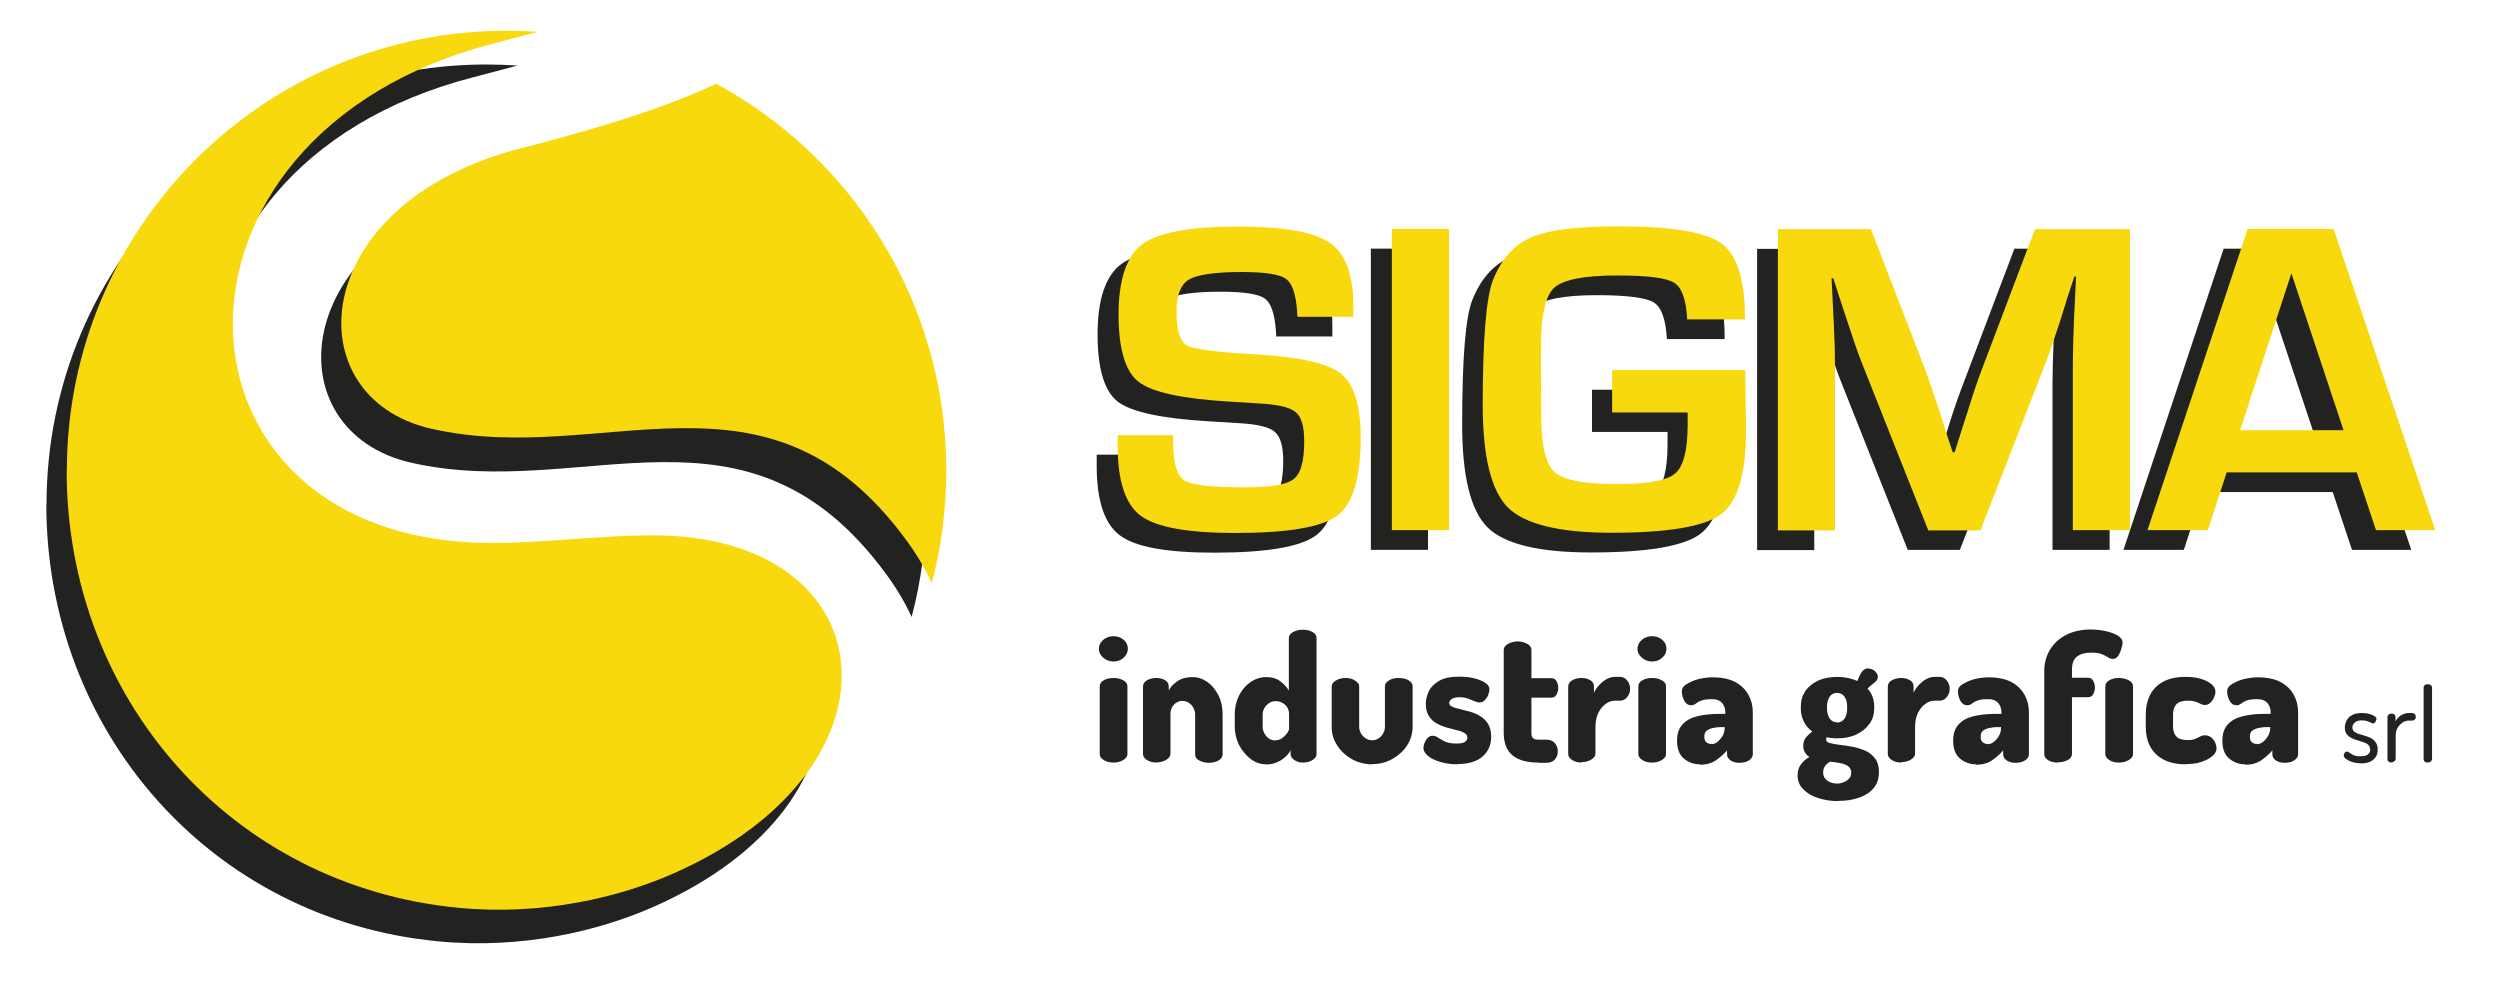
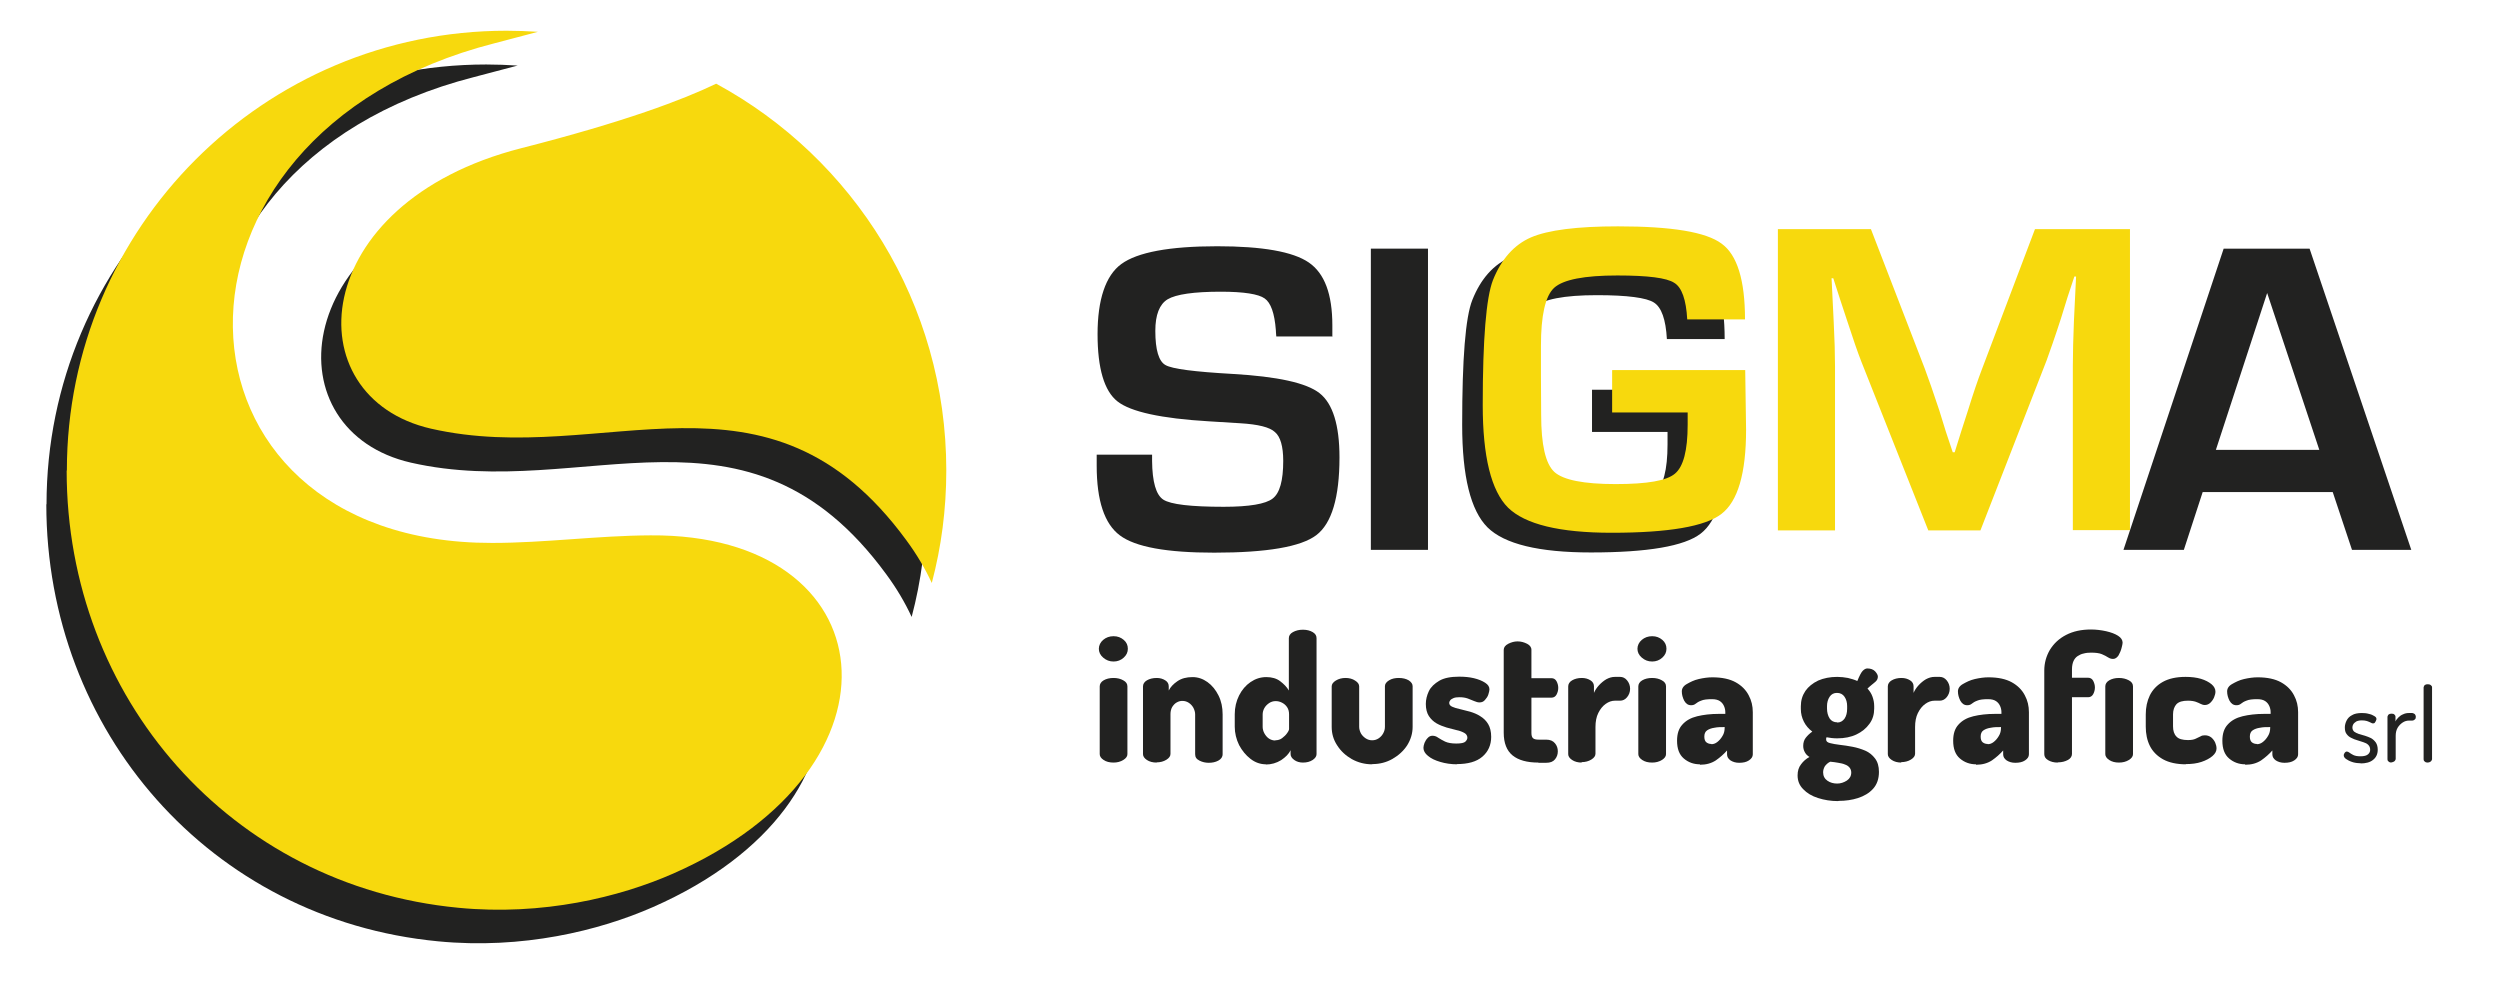
<svg xmlns="http://www.w3.org/2000/svg" id="Livello_1" version="1.1" viewBox="0 0 115.53 45.61">
  <defs>
    <style>
      .st0 {
        fill: #f7d90d;
      }

      .st1 {
        fill: #222221;
      }
    </style>
  </defs>
  <g>
    <path class="st1" d="M2.15,23.31C2.15,12.08,11.25,2.98,22.47,2.98c.48,0,.97.02,1.45.05-.61.16-1.28.34-2.01.53-16.5,4.22-15.7,23.11-.11,23.09,2.45,0,4.88-.34,7.32-.36,10.9-.08,12.25,10.71,1.05,15.63-2.48,1.09-6.03,1.96-9.93,1.58-10.53-1.01-18.1-9.72-18.1-20.2M32.16,5.44c6.34,3.44,10.64,10.15,10.64,17.87,0,1.8-.23,3.54-.67,5.2-.31-.67-.7-1.33-1.18-1.98-6.42-8.76-13.95-3.32-21.96-5.15-6.34-1.45-5.76-10.43,4.16-12.96,4.79-1.23,7.5-2.25,9.01-2.98" />
    <path class="st0" d="M3.09,21.74C3.09,10.52,12.19,1.42,23.41,1.42c.49,0,.97.02,1.45.05-.61.16-1.28.34-2.01.53-16.5,4.21-15.7,23.11-.11,23.09,2.45,0,4.88-.34,7.32-.35,10.9-.08,12.25,10.7,1.05,15.63-2.48,1.09-6.03,1.96-9.93,1.58-10.53-1.01-18.1-9.72-18.1-20.2M33.1,3.87c6.34,3.44,10.63,10.15,10.63,17.87,0,1.8-.23,3.54-.67,5.2-.31-.67-.7-1.33-1.18-1.98-6.42-8.76-13.94-3.32-21.96-5.15-6.34-1.45-5.76-10.42,4.16-12.96,4.79-1.22,7.5-2.25,9.01-2.98" />
  </g>
  <g>
    <path class="st1" d="M61.56,15.55h-2.58c-.01-.13-.02-.22-.02-.29-.06-.78-.23-1.27-.52-1.47-.28-.2-.96-.31-2.02-.31-1.25,0-2.07.12-2.46.35-.38.23-.57.72-.57,1.46,0,.88.16,1.41.47,1.58.31.18,1.34.31,3.1.41,2.07.12,3.41.41,4.02.89.61.48.92,1.47.92,2.97,0,1.85-.36,3.05-1.07,3.59-.71.54-2.29.81-4.72.81-2.19,0-3.64-.26-4.36-.8-.71-.53-1.07-1.6-1.07-3.22v-.51s2.56,0,2.56,0v.29c.01.97.18,1.57.52,1.79.34.22,1.27.33,2.79.33,1.18,0,1.94-.13,2.26-.38.33-.25.49-.83.49-1.74,0-.67-.13-1.12-.38-1.33-.24-.23-.78-.36-1.6-.41l-1.46-.09c-2.2-.13-3.61-.44-4.22-.92-.61-.48-.92-1.52-.92-3.11s.37-2.71,1.1-3.24c.74-.54,2.21-.82,4.43-.82,2.09,0,3.5.25,4.23.75.73.5,1.09,1.46,1.09,2.91v.53Z" />
    <rect class="st1" x="63.35" y="11.49" width="2.64" height="13.92" />
    <g>
      <path class="st1" d="M73.56,18.01h6.13l.04,2.76c0,2.01-.38,3.31-1.14,3.89-.75.58-2.45.87-5.07.87-2.41,0-4-.39-4.78-1.16-.78-.78-1.17-2.36-1.17-4.74,0-3.04.15-4.97.47-5.77.39-.98.98-1.64,1.77-1.98.79-.34,2.13-.51,4.02-.51,2.47,0,4.07.27,4.79.8.72.52,1.08,1.69,1.08,3.5h-2.67c-.05-.91-.25-1.47-.6-1.69-.34-.22-1.22-.34-2.63-.34-1.53,0-2.5.19-2.92.57-.41.38-.61,1.27-.61,2.68v1.4s.01,1.78.01,1.78c0,1.38.2,2.26.61,2.64.41.37,1.35.56,2.84.56s2.36-.16,2.74-.48c.39-.32.59-1.07.59-2.26v-.57s-3.49,0-3.49,0v-1.95Z" />
-       <path class="st1" d="M97.49,11.49v13.92h-2.64v-7.59c0-.6.02-1.29.05-2.06l.05-1.04.05-1.03h-.08l-.32.97-.31.97c-.28.87-.51,1.51-.66,1.93l-3.06,7.85h-2.41l-3.09-7.79c-.17-.43-.39-1.07-.67-1.92l-.32-.97-.32-.96h-.08l.05,1.01.05,1.02c.04.79.06,1.47.06,2.03v7.59h-2.64v-13.92h4.31l2.49,6.44c.17.45.39,1.09.67,1.93l.31.97.32.96h.09l.3-.96.3-.96c.25-.81.47-1.45.65-1.92l2.45-6.47h4.4Z" />
    </g>
    <path class="st1" d="M107.18,20.79l-2.41-7.25-2.37,7.25h4.77ZM107.79,22.74h-6l-.87,2.67h-2.79l4.63-13.92h3.97l4.7,13.92h-2.74l-.89-2.67Z" />
-     <path class="st0" d="M62.54,14.64h-2.58c-.01-.13-.02-.22-.02-.29-.06-.78-.23-1.27-.52-1.47-.28-.2-.96-.31-2.02-.31-1.25,0-2.07.12-2.46.35-.38.23-.57.72-.57,1.46,0,.88.16,1.4.47,1.58.31.18,1.35.31,3.1.41,2.07.12,3.41.41,4.02.89.61.48.92,1.46.92,2.97,0,1.85-.36,3.05-1.07,3.59-.71.54-2.29.81-4.72.81-2.19,0-3.64-.26-4.37-.79-.71-.53-1.07-1.6-1.07-3.22v-.51s2.56,0,2.56,0v.3c0,.97.18,1.57.52,1.79.34.22,1.27.32,2.79.32,1.18,0,1.94-.12,2.26-.38.33-.25.49-.83.49-1.74,0-.67-.12-1.12-.38-1.34-.24-.22-.78-.36-1.6-.41l-1.46-.09c-2.21-.13-3.61-.44-4.22-.92-.61-.48-.92-1.52-.92-3.11s.37-2.71,1.1-3.25c.74-.54,2.22-.81,4.43-.81,2.09,0,3.5.25,4.23.75.73.5,1.09,1.47,1.09,2.91v.53Z" />
-     <rect class="st0" x="64.32" y="10.58" width="2.64" height="13.92" />
    <g>
      <path class="st0" d="M74.52,17.1h6.13l.04,2.76c0,2.01-.38,3.31-1.14,3.89-.75.58-2.45.87-5.07.87-2.41,0-4-.39-4.79-1.16-.78-.78-1.17-2.36-1.17-4.74,0-3.05.16-4.97.47-5.77.39-.98.98-1.64,1.76-1.98.79-.34,2.13-.51,4.02-.51,2.48,0,4.07.26,4.79.8.72.52,1.08,1.69,1.08,3.5h-2.67c-.05-.91-.25-1.48-.6-1.69-.35-.23-1.22-.34-2.63-.34-1.53,0-2.5.19-2.92.57-.41.38-.61,1.28-.61,2.68v1.4s.01,1.79.01,1.79c0,1.38.2,2.26.61,2.64.41.37,1.35.56,2.83.56s2.36-.16,2.74-.48c.39-.32.59-1.07.59-2.26v-.57s-3.49,0-3.49,0v-1.95Z" />
      <path class="st0" d="M98.43,10.58v13.92h-2.64v-7.59c0-.6.02-1.29.05-2.06l.05-1.04.05-1.03h-.08l-.32.97-.3.97c-.28.87-.51,1.51-.66,1.93l-3.06,7.86h-2.41l-3.09-7.79c-.17-.43-.39-1.07-.67-1.93l-.32-.97-.31-.96h-.08l.05,1.01.05,1.02c.04.79.06,1.47.06,2.03v7.59h-2.64v-13.92h4.3l2.49,6.45c.17.45.39,1.09.67,1.93l.3.97.32.96h.09l.3-.96.31-.96c.25-.81.47-1.45.65-1.92l2.45-6.47h4.4Z" />
    </g>
-     <path class="st0" d="M108.3,19.88l-2.41-7.25-2.37,7.25h4.77ZM108.91,21.83h-6.01l-.87,2.67h-2.79l4.63-13.92h3.97l4.7,13.92h-2.74l-.89-2.67Z" />
  </g>
  <g>
    <path class="st1" d="M51.46,30.57c-.19,0-.34-.06-.48-.18s-.2-.26-.2-.41.07-.3.2-.41c.13-.11.29-.17.48-.17s.34.06.47.17c.13.11.19.25.19.41s-.06.29-.19.41c-.13.12-.29.18-.47.18ZM51.46,35.24c-.19,0-.34-.04-.46-.12-.12-.08-.18-.17-.18-.27v-3.13c0-.11.06-.21.18-.28s.27-.11.46-.11c.18,0,.33.04.45.11.13.07.19.16.19.28v3.13c0,.1-.06.19-.19.27-.13.08-.28.12-.45.12Z" />
    <path class="st1" d="M53.46,35.24c-.19,0-.34-.04-.46-.12-.12-.08-.18-.17-.18-.27v-3.13c0-.11.06-.21.18-.28s.27-.11.46-.11c.15,0,.28.04.39.11.11.07.16.16.16.28v.19c.08-.16.21-.3.4-.43.19-.13.42-.19.7-.19.25,0,.48.08.69.23s.38.36.51.62c.13.26.19.55.19.87v1.84c0,.13-.07.23-.2.3s-.28.1-.44.1c-.15,0-.29-.03-.43-.1s-.2-.16-.2-.3v-1.84c0-.1-.03-.2-.08-.3-.05-.09-.12-.17-.21-.23-.09-.06-.19-.09-.3-.09-.09,0-.17.02-.26.07s-.15.12-.21.21c-.05.09-.08.2-.08.33v1.84c0,.1-.06.19-.19.27-.13.08-.28.12-.45.12Z" />
    <path class="st1" d="M58.5,35.32c-.25,0-.49-.08-.71-.25s-.39-.38-.53-.64c-.13-.27-.2-.55-.2-.85v-.57c0-.32.07-.61.2-.87.13-.26.31-.47.53-.62s.46-.23.73-.23c.25,0,.47.06.64.19s.31.27.4.43v-2.42c0-.11.06-.21.19-.28.13-.07.28-.11.46-.11s.33.04.45.11.18.16.18.28v5.36c0,.1-.06.19-.18.27-.12.08-.27.12-.45.12-.15,0-.29-.04-.4-.12-.11-.08-.17-.17-.17-.27v-.18c-.08.17-.23.32-.44.46-.21.13-.45.2-.71.2ZM58.93,34.21c.12,0,.23-.03.32-.1.09-.07.17-.14.23-.23.06-.08.09-.15.09-.19v-.68c0-.13-.03-.24-.09-.33-.06-.09-.14-.16-.24-.21-.1-.05-.19-.07-.29-.07-.11,0-.21.03-.3.09-.09.06-.17.14-.22.23-.05.09-.08.19-.08.3v.57c0,.1.03.21.08.3s.12.18.21.24c.09.06.19.09.3.09Z" />
    <path class="st1" d="M63.41,35.32c-.34,0-.65-.08-.94-.24-.28-.16-.51-.37-.68-.64-.17-.26-.25-.54-.25-.85v-1.87c0-.1.06-.19.19-.27.13-.08.28-.12.45-.12s.32.04.44.12c.13.08.19.17.19.27v1.87c0,.1.03.2.08.3.05.09.13.17.22.23.09.06.19.09.3.09s.21-.03.3-.09c.09-.06.16-.14.21-.23.05-.09.08-.19.08-.3v-1.88c0-.1.06-.19.19-.27s.28-.11.45-.11c.19,0,.34.04.46.11.12.08.18.17.18.27v1.88c0,.31-.09.59-.25.85-.17.26-.4.47-.68.63-.28.16-.59.24-.93.24Z" />
    <path class="st1" d="M67.34,35.32c-.28,0-.55-.04-.78-.11-.24-.07-.43-.16-.57-.28-.14-.11-.21-.24-.21-.37,0-.07.02-.14.05-.23.04-.09.08-.16.15-.23.06-.07.14-.1.22-.1.09,0,.18.03.26.09.09.06.2.12.32.18.13.06.3.09.52.09s.36-.03.42-.09c.06-.06.09-.12.09-.18,0-.09-.05-.17-.14-.22-.09-.05-.21-.1-.36-.13-.15-.04-.3-.08-.46-.12-.16-.05-.32-.11-.46-.19-.14-.08-.26-.19-.36-.34-.09-.14-.14-.33-.14-.56,0-.2.05-.4.14-.59s.26-.35.48-.48c.22-.13.53-.19.92-.19.24,0,.47.02.68.07.21.05.38.12.52.21s.2.19.2.31c0,.05-.02.13-.05.23s-.09.18-.16.26c-.07.08-.15.11-.25.11-.07,0-.15-.02-.24-.06-.09-.04-.19-.08-.3-.12-.11-.04-.24-.06-.39-.06-.11,0-.2.01-.27.04-.07.03-.12.06-.15.1-.03.04-.05.08-.05.12,0,.08.05.14.14.18s.21.08.36.11c.15.04.3.08.47.12.16.05.32.11.47.21.15.09.27.21.36.36.09.15.14.35.14.59,0,.38-.14.69-.41.92s-.66.34-1.18.34Z" />
    <path class="st1" d="M71.09,35.24c-.52,0-.92-.11-1.19-.33s-.41-.57-.41-1.05v-3.83c0-.11.07-.21.21-.28.14-.07.28-.11.43-.11.16,0,.3.04.44.11.13.07.2.16.2.28v1.31h.93c.1,0,.18.05.23.14s.08.2.08.31c0,.11-.03.22-.08.31-.05.09-.13.14-.23.14h-.93v1.62c0,.12.02.2.07.25.05.05.14.07.26.07h.35c.19,0,.32.06.41.17.09.11.13.23.13.37s-.04.26-.13.37c-.09.11-.22.16-.41.16h-.35Z" />
    <path class="st1" d="M73.1,35.24c-.18,0-.33-.04-.45-.12-.12-.08-.18-.17-.18-.27v-3.13c0-.11.06-.21.18-.28s.27-.11.45-.11c.16,0,.29.04.4.11.11.07.16.16.16.28v.3c.05-.12.13-.24.23-.35.1-.11.22-.21.34-.28.13-.07.26-.11.4-.11h.24c.12,0,.23.05.32.16.09.11.14.24.14.39s-.05.28-.14.39c-.09.11-.2.16-.32.16h-.24c-.15,0-.29.05-.43.15-.14.1-.25.24-.34.42-.09.18-.13.4-.13.65v1.23c0,.1-.06.19-.19.27-.13.08-.28.12-.46.12Z" />
    <path class="st1" d="M76.35,30.57c-.19,0-.34-.06-.48-.18s-.2-.26-.2-.41.07-.3.2-.41c.13-.11.29-.17.48-.17s.34.06.47.17c.13.11.19.25.19.41s-.06.29-.19.41c-.13.12-.29.18-.47.18ZM76.35,35.24c-.19,0-.34-.04-.46-.12-.12-.08-.18-.17-.18-.27v-3.13c0-.11.06-.21.18-.28s.27-.11.46-.11c.18,0,.33.04.45.11.13.07.19.16.19.28v3.13c0,.1-.06.19-.19.27-.13.08-.28.12-.45.12Z" />
    <path class="st1" d="M78.55,35.32c-.28,0-.53-.09-.74-.27-.21-.18-.31-.45-.31-.82,0-.32.08-.57.25-.75.16-.18.39-.31.68-.38.29-.07.62-.11,1-.11h.3v-.08c0-.09-.02-.19-.06-.28-.04-.09-.1-.17-.19-.23-.09-.06-.21-.09-.37-.09-.22,0-.39.02-.5.07-.11.04-.19.09-.25.14-.06.05-.13.07-.21.07-.14,0-.24-.07-.32-.21-.07-.14-.11-.28-.11-.43,0-.13.07-.25.23-.34s.33-.18.55-.23c.22-.05.43-.08.63-.08.45,0,.81.08,1.08.23.27.15.47.35.6.6.13.24.19.5.19.78v1.95c0,.11-.06.2-.18.28-.12.08-.27.11-.45.11-.16,0-.29-.04-.4-.11-.11-.08-.16-.17-.16-.28v-.18c-.15.17-.32.32-.52.46-.2.13-.44.2-.73.2ZM79.09,34.39c.09,0,.18-.03.27-.1.09-.07.17-.16.24-.28.07-.11.1-.24.1-.38v-.03h-.03c-.15,0-.3,0-.44.03-.14.02-.25.06-.34.12-.09.06-.13.16-.13.29,0,.12.03.21.09.26.06.05.14.08.23.08Z" />
    <path class="st1" d="M84.93,37.02c-.32,0-.63-.05-.91-.14-.29-.09-.52-.23-.69-.41-.18-.18-.26-.39-.26-.64,0-.2.05-.37.16-.51.1-.14.24-.26.39-.34-.09-.05-.16-.12-.21-.21s-.08-.18-.08-.3c0-.15.04-.28.12-.38s.18-.2.3-.28c-.17-.13-.3-.28-.39-.46s-.14-.37-.14-.59v-.12c0-.27.07-.5.21-.71.14-.2.34-.36.59-.48.25-.11.55-.17.88-.17.17,0,.34.02.5.05.16.04.3.08.43.14.1-.24.18-.4.25-.47.07-.07.14-.11.21-.11.15,0,.27.04.36.13.08.09.13.17.13.25,0,.04-.01.09-.03.13s-.05.08-.1.12c-.05.04-.11.09-.17.14-.06.05-.12.1-.18.16.1.11.18.23.23.37.05.14.08.28.08.44v.12c0,.26-.07.5-.22.7-.15.21-.35.37-.6.49s-.55.18-.89.18c-.18,0-.34-.02-.49-.05-.01.02-.02.04-.02.06s0,.03,0,.05c0,.08.06.13.18.16.12.03.27.06.45.08.18.02.38.05.59.09s.4.1.59.18c.18.08.33.2.45.36s.18.36.18.62c0,.32-.09.58-.27.78-.18.2-.42.34-.7.43-.28.09-.58.13-.88.13ZM84.9,36.21c.16,0,.31-.05.45-.14.13-.09.2-.21.2-.37,0-.09-.03-.17-.08-.23s-.12-.11-.21-.14c-.09-.04-.19-.06-.31-.08s-.24-.04-.37-.05c-.11.05-.19.13-.25.21-.05.09-.08.18-.08.28,0,.17.07.3.2.39.13.09.28.13.45.13ZM84.9,33.39c.14,0,.25-.06.34-.18.08-.12.12-.27.12-.46v-.12c0-.17-.04-.31-.12-.43-.08-.12-.2-.18-.35-.18s-.26.06-.34.18c-.08.12-.12.27-.12.43v.11c0,.18.04.33.12.46.08.12.2.18.35.18Z" />
    <path class="st1" d="M87.87,35.24c-.18,0-.33-.04-.45-.12-.12-.08-.18-.17-.18-.27v-3.13c0-.11.06-.21.18-.28s.27-.11.45-.11c.16,0,.29.04.4.11.11.07.16.16.16.28v.3c.05-.12.13-.24.23-.35.1-.11.22-.21.34-.28.13-.07.26-.11.4-.11h.24c.12,0,.23.05.32.16.09.11.14.24.14.39s-.05.28-.14.39c-.09.11-.2.16-.32.16h-.24c-.15,0-.29.05-.43.15-.14.1-.25.24-.34.42-.09.18-.13.4-.13.65v1.23c0,.1-.06.19-.19.27-.13.08-.28.12-.46.12Z" />
    <path class="st1" d="M91.31,35.32c-.28,0-.53-.09-.74-.27-.21-.18-.31-.45-.31-.82,0-.32.08-.57.25-.75.16-.18.39-.31.68-.38.29-.07.62-.11,1-.11h.3v-.08c0-.09-.02-.19-.06-.28-.04-.09-.1-.17-.19-.23-.09-.06-.21-.09-.37-.09-.22,0-.39.02-.5.07-.11.04-.19.09-.25.14-.06.05-.13.07-.21.07-.14,0-.24-.07-.32-.21-.07-.14-.11-.28-.11-.43,0-.13.07-.25.23-.34s.33-.18.55-.23c.22-.05.43-.08.63-.08.45,0,.81.08,1.08.23.27.15.47.35.6.6.13.24.19.5.19.78v1.95c0,.11-.06.2-.18.28-.12.08-.27.11-.45.11-.16,0-.29-.04-.4-.11-.11-.08-.16-.17-.16-.28v-.18c-.15.17-.32.32-.52.46-.2.13-.44.2-.73.2ZM91.86,34.39c.09,0,.18-.03.27-.1.09-.07.17-.16.24-.28.07-.11.1-.24.1-.38v-.03h-.03c-.15,0-.3,0-.44.03-.14.02-.25.06-.34.12-.09.06-.13.16-.13.29,0,.12.03.21.09.26.06.05.14.08.23.08Z" />
    <path class="st1" d="M95.09,35.24c-.18,0-.32-.04-.44-.11-.12-.07-.18-.16-.18-.28v-3.86c0-.35.09-.67.26-.96.18-.29.42-.52.75-.69s.71-.25,1.15-.25c.24,0,.47.03.7.08.22.05.41.12.55.21.14.09.21.2.21.32,0,.05-.02.13-.05.25-.03.12-.08.23-.14.34-.07.1-.15.16-.25.16-.08,0-.15-.02-.23-.07s-.17-.1-.29-.15-.29-.07-.5-.07c-.12,0-.23.01-.34.04-.11.02-.2.07-.28.12s-.15.14-.19.23-.07.22-.07.38v.39h.75c.1,0,.18.05.23.14.05.1.08.2.08.31,0,.11-.03.22-.08.31-.05.09-.13.14-.23.14h-.75v2.62c0,.11-.06.21-.19.28-.13.07-.28.11-.46.11ZM97.92,35.24c-.18,0-.33-.04-.45-.12-.12-.08-.18-.17-.18-.27v-3.13c0-.11.06-.21.18-.28s.27-.11.45-.11.33.04.46.11c.13.07.19.16.19.28v3.13c0,.1-.06.19-.19.27-.13.08-.28.12-.46.12Z" />
    <path class="st1" d="M101.02,35.32c-.43,0-.79-.08-1.06-.23s-.48-.36-.61-.62c-.13-.26-.19-.56-.19-.89v-.56c0-.33.06-.62.19-.89.13-.26.33-.47.6-.62.27-.15.62-.23,1.05-.23.27,0,.51.03.71.09s.37.15.49.25c.12.1.18.22.18.34,0,.08-.02.16-.06.26s-.1.18-.17.25-.16.11-.26.11c-.07,0-.13-.02-.19-.05-.06-.03-.14-.07-.23-.1-.09-.03-.21-.05-.36-.05-.25,0-.42.05-.53.16-.1.11-.16.27-.16.47v.56c0,.2.05.36.16.47.1.11.28.16.53.16.15,0,.27-.02.35-.06.09-.04.16-.08.23-.11.06-.04.13-.05.2-.05.11,0,.21.03.3.1.08.07.14.15.18.24.04.1.06.18.06.27,0,.12-.06.24-.19.35-.13.11-.3.2-.51.27-.21.07-.45.1-.72.1Z" />
    <path class="st1" d="M103.75,35.32c-.28,0-.53-.09-.74-.27-.21-.18-.31-.45-.31-.82,0-.32.08-.57.25-.75.16-.18.39-.31.68-.38.29-.07.62-.11,1-.11h.3v-.08c0-.09-.02-.19-.06-.28-.04-.09-.1-.17-.19-.23-.09-.06-.21-.09-.37-.09-.22,0-.39.02-.5.07-.11.04-.19.09-.25.14-.06.05-.13.07-.21.07-.14,0-.24-.07-.32-.21-.07-.14-.11-.28-.11-.43,0-.13.07-.25.23-.34s.33-.18.55-.23c.22-.05.43-.08.63-.08.45,0,.81.08,1.08.23.27.15.47.35.6.6.13.24.19.5.19.78v1.95c0,.11-.06.2-.18.28-.12.08-.27.11-.45.11-.16,0-.29-.04-.4-.11-.11-.08-.16-.17-.16-.28v-.18c-.15.17-.32.32-.52.46-.2.13-.44.2-.73.2ZM104.3,34.39c.09,0,.18-.03.27-.1.09-.07.17-.16.24-.28.07-.11.1-.24.1-.38v-.03h-.03c-.15,0-.3,0-.44.03-.14.02-.25.06-.34.12-.09.06-.13.16-.13.29,0,.12.03.21.09.26.06.05.14.08.23.08Z" />
    <path class="st1" d="M109.09,35.27c-.15,0-.29-.02-.4-.06-.12-.04-.21-.09-.28-.14s-.1-.11-.1-.16c0-.03,0-.05.02-.08.01-.03.03-.05.05-.07.02-.02.04-.03.07-.03.04,0,.08.02.12.05s.1.07.18.11c.08.04.19.06.33.06.17,0,.28-.03.35-.09.07-.06.1-.13.1-.21,0-.1-.03-.17-.09-.23s-.13-.09-.22-.12c-.09-.03-.18-.06-.28-.09-.1-.03-.19-.06-.28-.11-.09-.04-.16-.1-.22-.18s-.08-.18-.08-.31c0-.1.03-.21.08-.31.05-.1.13-.19.25-.25.11-.07.27-.1.46-.1.11,0,.22.01.32.04.1.02.19.06.25.1.07.04.1.08.1.13,0,.02,0,.04-.02.08-.01.03-.03.06-.05.09s-.05.04-.09.04c-.03,0-.06-.01-.11-.04-.05-.02-.1-.05-.17-.07s-.14-.03-.24-.03c-.1,0-.19.02-.25.05-.06.04-.11.08-.14.13-.03.05-.04.1-.04.15,0,.08.03.14.08.19.06.04.13.08.22.11.09.03.18.05.28.08.1.03.19.07.28.11.09.05.16.12.22.2.06.09.09.2.09.34,0,.19-.07.35-.21.46-.14.12-.34.17-.59.17Z" />
    <path class="st1" d="M110.52,35.24c-.05,0-.1-.01-.14-.05-.04-.03-.05-.06-.05-.1v-1.97s.02-.07.05-.1c.04-.03.08-.04.14-.04s.1.01.13.04c.03.03.05.06.05.1v.22c.03-.07.08-.13.14-.19s.13-.11.21-.14c.08-.04.17-.06.27-.06h.16s.08.02.11.05c.03.03.05.08.05.13,0,.05-.01.09-.05.12-.03.03-.07.05-.11.05h-.16c-.1,0-.2.03-.29.09-.09.06-.17.14-.23.24-.06.1-.09.23-.09.37v1.08s-.02.07-.06.1c-.04.03-.09.05-.14.05Z" />
    <path class="st1" d="M112.19,35.24c-.06,0-.1-.01-.14-.05-.04-.03-.05-.06-.05-.1v-3.33s.02-.07.05-.1c.04-.03.08-.04.14-.04.05,0,.1.01.14.04s.06.06.06.1v3.33s-.02.07-.06.1c-.04.03-.09.05-.14.05Z" />
  </g>
</svg>